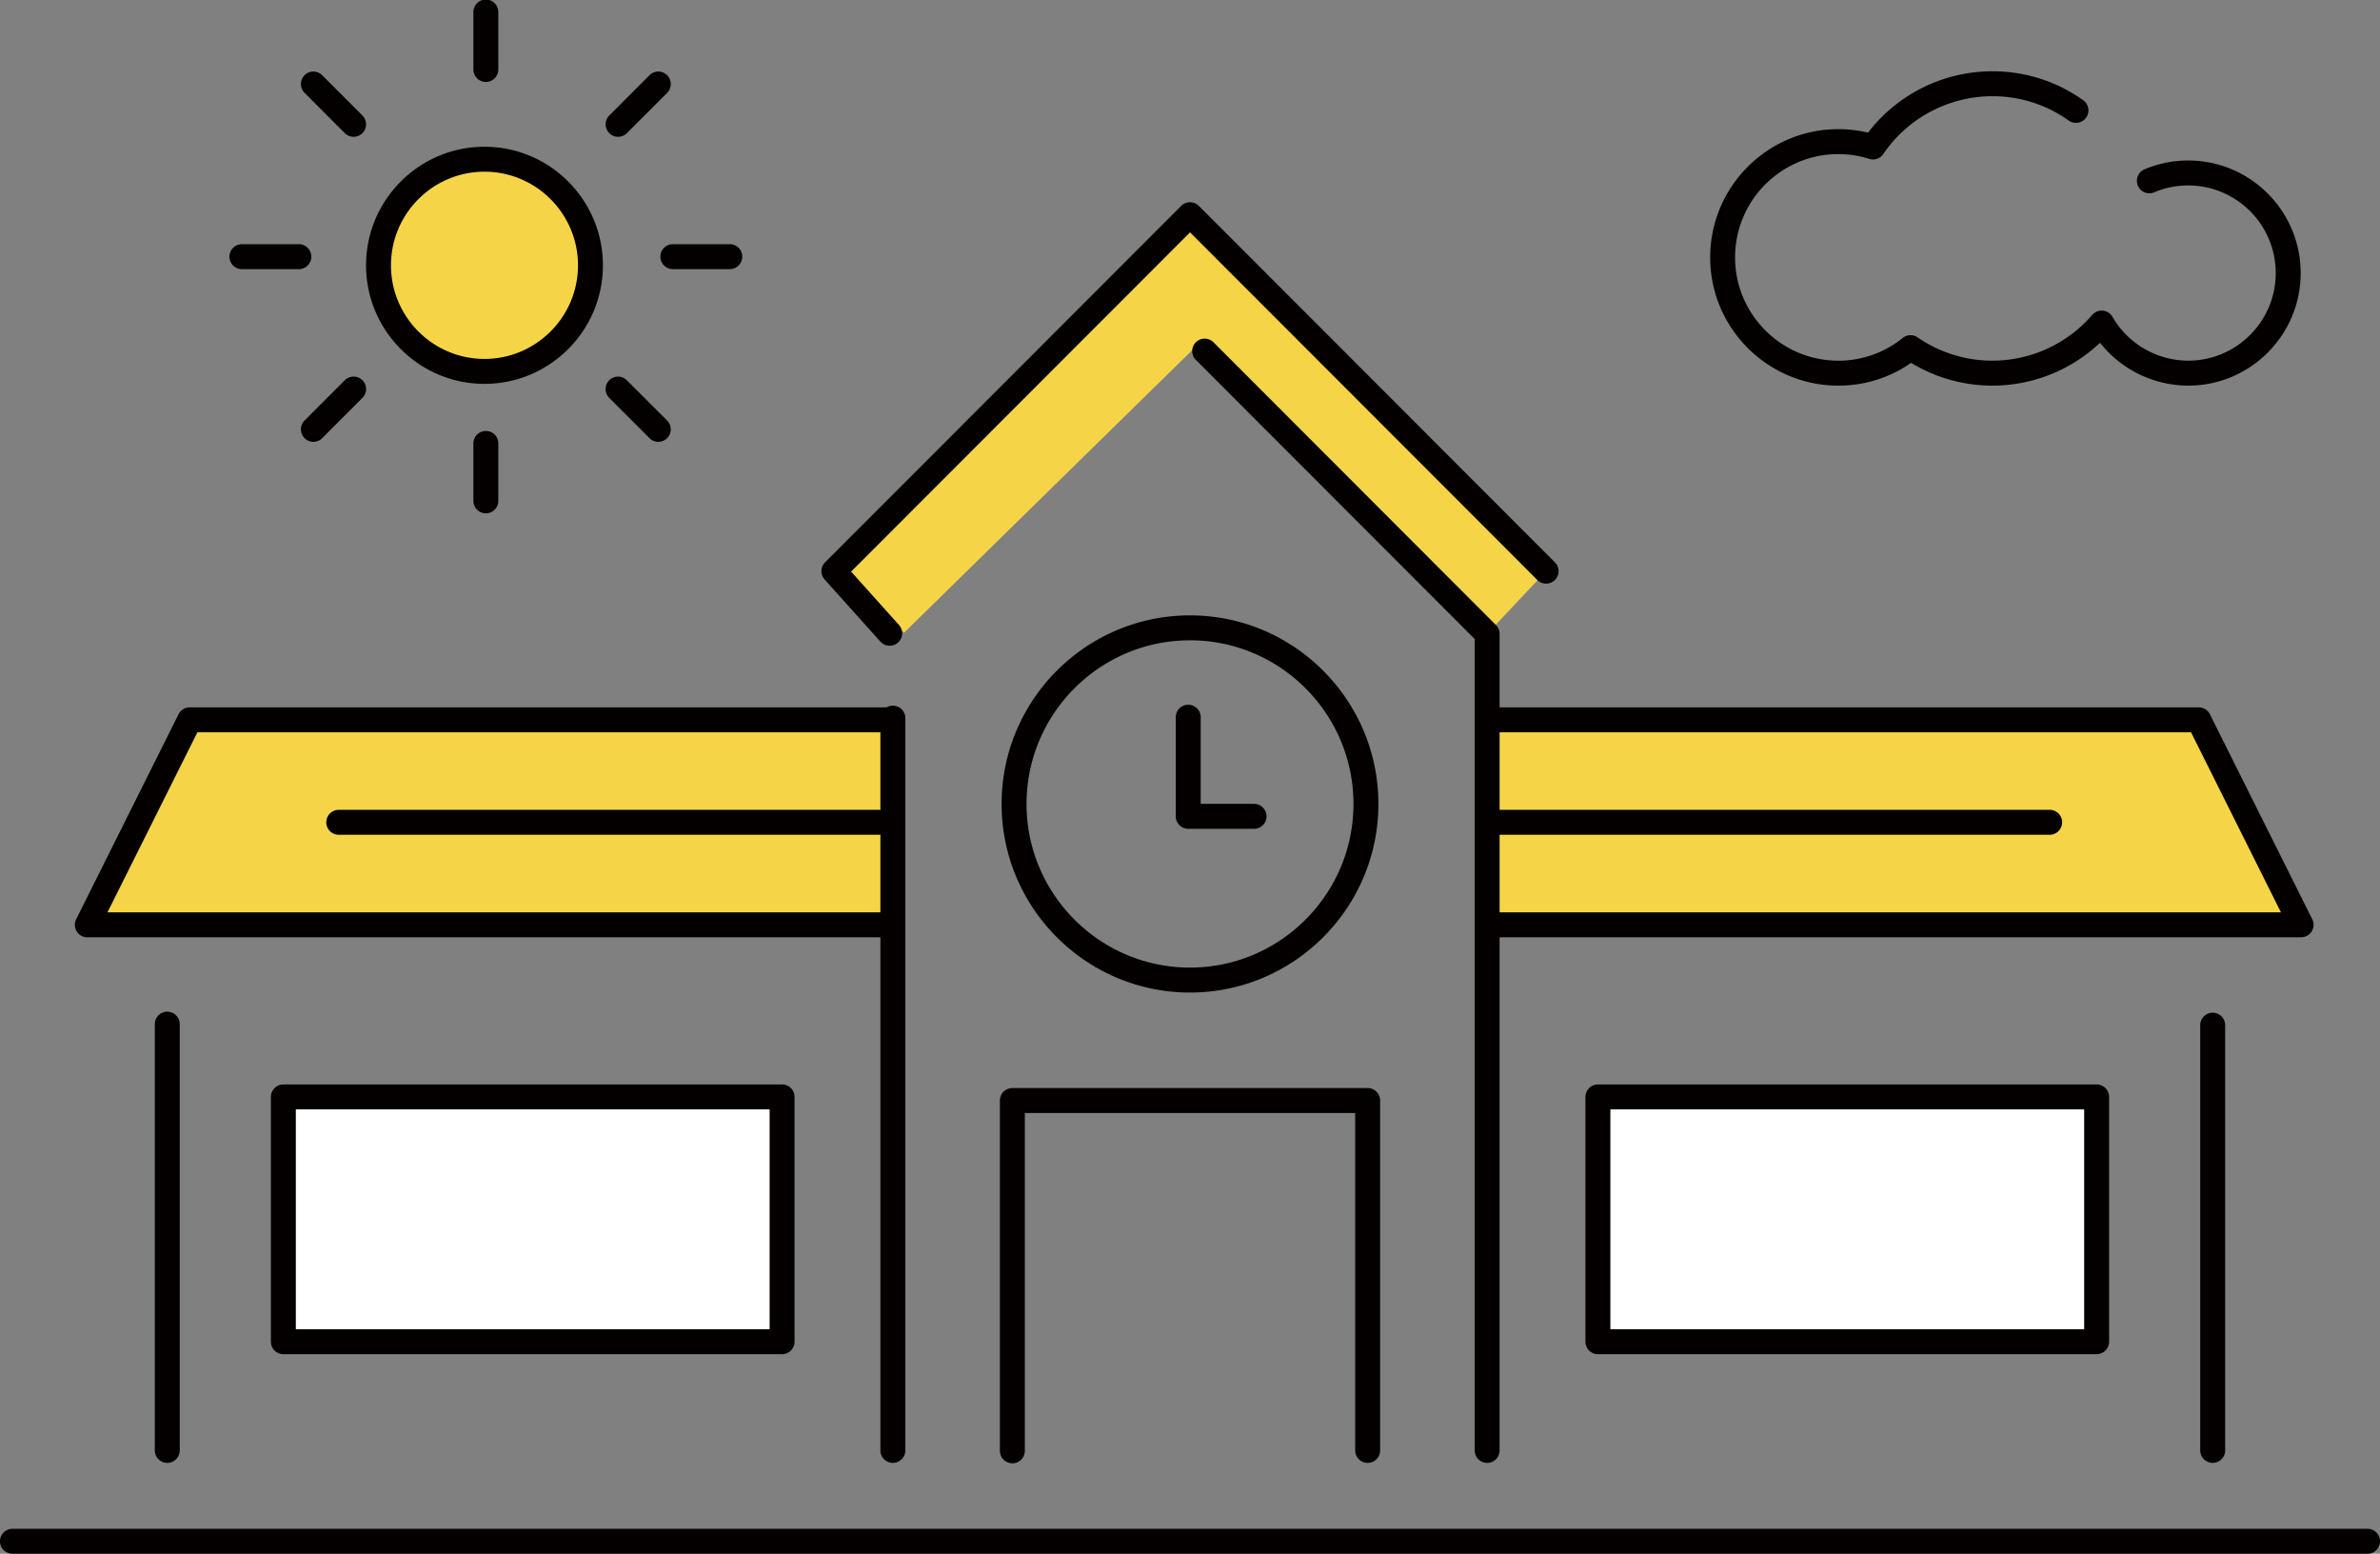
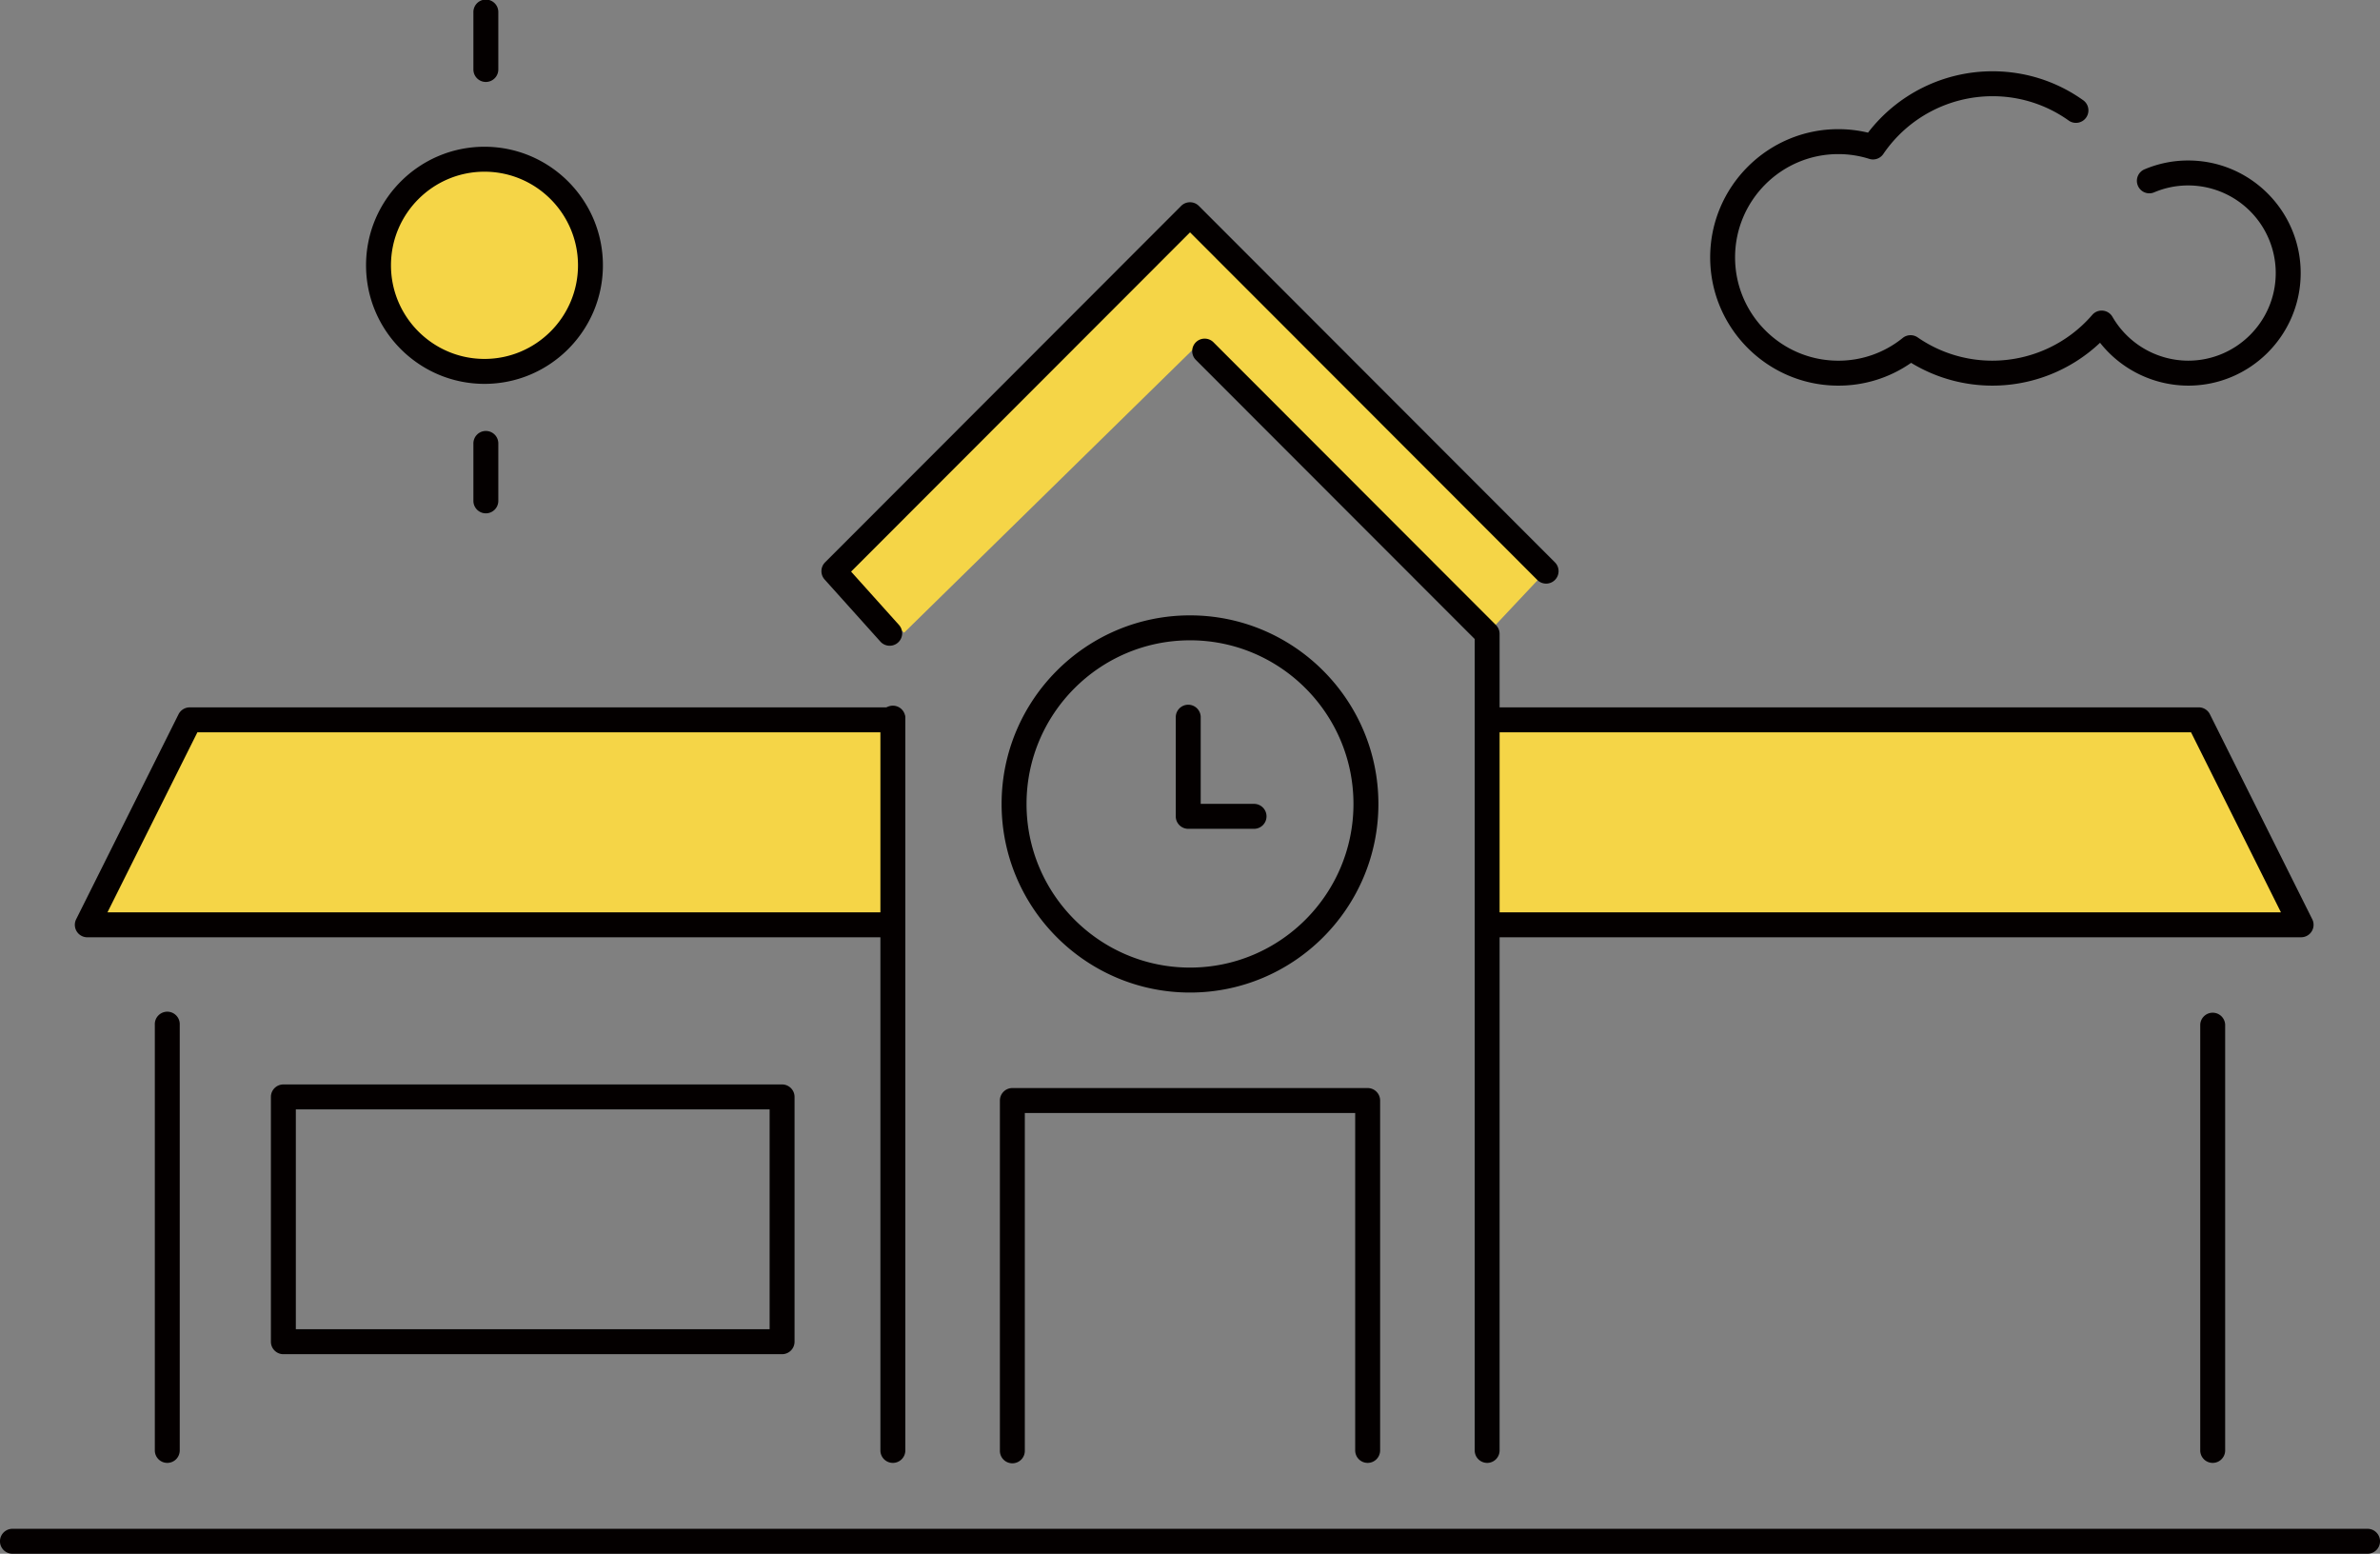
<svg xmlns="http://www.w3.org/2000/svg" width="167" height="109" fill="none">
  <rect width="100%" height="100%" fill="#808080" stroke="none" />
  <path fill="#F5D547" d="M62.061 50.497h-49.34L5.537 64.88H62.06zM104.939 50.497h49.34l7.186 14.382h-56.526z" />
  <path fill="#040000" d="M153.544 27.053a7.91 7.91 0 0 1-6.188-3.007 11 11 0 0 1-7.547 3.007c-2.027 0-3.988-.552-5.71-1.598a8.87 8.87 0 0 1-5.11 1.598c-4.956 0-8.989-4.036-8.989-8.996s4.033-8.996 8.989-8.996c.705 0 1.404.082 2.086.245A11.01 11.01 0 0 1 139.807 5c2.31 0 4.522.709 6.394 2.051a.876.876 0 0 1-1.02 1.423 9.17 9.17 0 0 0-5.376-1.724 9.27 9.27 0 0 0-7.658 4.054.87.87 0 0 1-.984.341 7.2 7.2 0 0 0-2.176-.334c-3.992 0-7.24 3.25-7.24 7.246 0 3.995 3.248 7.246 7.24 7.246a7.15 7.15 0 0 0 4.526-1.597.88.88 0 0 1 1.044-.038 9.2 9.2 0 0 0 5.25 1.634 9.26 9.26 0 0 0 7.002-3.211.87.87 0 0 1 .743-.298.87.87 0 0 1 .675.433 6.16 6.16 0 0 0 5.315 3.076c3.386 0 6.142-2.756 6.142-6.146a6.15 6.15 0 0 0-6.142-6.147c-.827 0-1.63.163-2.385.483a.87.87 0 0 1-1.146-.466.873.873 0 0 1 .465-1.146 7.8 7.8 0 0 1 3.068-.621c4.351 0 7.89 3.542 7.89 7.897 0 4.354-3.539 7.897-7.89 7.897" />
  <path fill="#F5D547" d="M58.513 40.07 83.5 15.061l24.987 25.007-4.136 4.4-20.374-20.218L63.44 44.384z" />
  <path fill="#040000" d="M104.351 102.626a.874.874 0 0 1-.874-.875V44.83L83.911 25.249a.874.874 0 1 1 1.236-1.237l19.821 19.838a.87.87 0 0 1 .256.62v57.282a.875.875 0 0 1-.875.875zM62.65 102.626a.875.875 0 0 1-.874-.875V50.38a.875.875 0 1 1 1.75 0v51.371a.875.875 0 0 1-.875.875M166.126 109H.874a.875.875 0 0 1 0-1.75h165.252a.875.875 0 0 1 0 1.75" />
  <path fill="#040000" d="M161.465 65.754h-56.526a.875.875 0 0 1 0-1.75h55.111l-6.309-12.632H104.94a.875.875 0 0 1 0-1.75h49.341c.33 0 .633.187.782.483l7.184 14.382a.874.874 0 0 1-.782 1.265zM83.5 69.63c-7.289 0-13.22-5.934-13.22-13.23 0-7.294 5.931-13.23 13.22-13.23s13.22 5.936 13.22 13.23c0 7.296-5.931 13.23-13.22 13.23m0-24.71c-6.325 0-11.47 5.148-11.47 11.48 0 6.33 5.145 11.479 11.47 11.479s11.47-5.15 11.47-11.48-5.145-11.48-11.47-11.48" />
  <path fill="#040000" d="M87.994 58.144h-4.618a.875.875 0 0 1-.875-.875v-6.955a.875.875 0 1 1 1.75 0v6.08h3.743a.875.875 0 0 1 0 1.75M11.738 102.626a.875.875 0 0 1-.874-.876V71.89a.875.875 0 1 1 1.748 0v29.86a.875.875 0 0 1-.874.876M155.26 102.626a.875.875 0 0 1-.874-.876V71.89a.875.875 0 0 1 1.749 0v29.86a.876.876 0 0 1-.875.876M62.425 45.3a.87.87 0 0 1-.65-.29l-3.912-4.356a.875.875 0 0 1 .031-1.204l24.987-25.007a.88.88 0 0 1 1.238 0l24.987 25.007a.874.874 0 1 1-1.236 1.237L83.502 16.3 59.72 40.1l3.358 3.74a.874.874 0 0 1-.651 1.46zM95.966 102.626a.875.875 0 0 1-.875-.876V78.08H71.91v23.67a.875.875 0 1 1-1.749 0V77.205c0-.483.392-.875.875-.875h24.93c.483 0 .875.392.875.875v24.545a.875.875 0 0 1-.874.876M62.65 65.754H6.125a.875.875 0 0 1-.781-1.266l7.184-14.381a.88.88 0 0 1 .781-.483H62.65a.875.875 0 0 1 0 1.75h-48.8l-6.31 12.631h55.112a.875.875 0 0 1 0 1.75z" />
-   <path fill="#040000" d="M62.65 58.562H23.77a.875.875 0 0 1 0-1.75h38.88a.875.875 0 0 1 0 1.75M143.82 58.562h-38.881a.875.875 0 0 1 0-1.75h38.881a.875.875 0 0 1 0 1.75" />
-   <path fill="#fff" d="M54.877 76.952H19.884v17.173h34.993z" />
  <path fill="#040000" d="M54.877 95H19.884a.875.875 0 0 1-.875-.875V76.952c0-.483.392-.875.875-.875h34.993c.483 0 .875.392.875.875v17.173a.875.875 0 0 1-.875.875m-34.119-1.75h33.245V77.827H20.758z" />
-   <path fill="#fff" d="M147.116 76.952h-34.993v17.173h34.993z" />
-   <path fill="#040000" d="M147.116 95h-34.993a.875.875 0 0 1-.875-.875V76.952c0-.483.392-.875.875-.875h34.993c.483 0 .875.392.875.875v17.173a.875.875 0 0 1-.875.875m-34.119-1.75h33.245V77.827h-33.245zM21.988 30.996a.876.876 0 0 1-.62-1.493l2.827-2.828a.874.874 0 1 1 1.236 1.238l-2.826 2.828a.87.87 0 0 1-.619.255zM43.369 9.597a.876.876 0 0 1-.619-1.493l2.825-2.829a.874.874 0 1 1 1.237 1.238L43.986 9.34a.87.87 0 0 1-.62.256zM46.195 30.996a.88.88 0 0 1-.62-.255l-2.826-2.828a.874.874 0 1 1 1.236-1.237l2.827 2.827a.876.876 0 0 1-.62 1.493zM24.814 9.597a.88.88 0 0 1-.62-.256L21.37 6.513a.874.874 0 1 1 1.236-1.237l2.826 2.828a.876.876 0 0 1-.619 1.493zM20.97 18.881h-3.996a.875.875 0 0 1 0-1.75h3.996a.875.875 0 0 1 0 1.75M51.208 18.881h-3.996a.875.875 0 0 1 0-1.75h3.996a.875.875 0 0 1 0 1.75" />
  <path fill="#F5D547" d="M33.995 26.054a7.44 7.44 0 0 0 7.436-7.442c0-4.11-3.33-7.442-7.436-7.442a7.44 7.44 0 0 0-7.436 7.442c0 4.11 3.33 7.442 7.436 7.442" />
  <path fill="#040000" d="M33.995 26.929c-4.582 0-8.31-3.732-8.31-8.317 0-4.586 3.728-8.317 8.31-8.317s8.31 3.731 8.31 8.317c0 4.585-3.728 8.317-8.31 8.317m0-14.884c-3.618 0-6.561 2.946-6.561 6.567s2.943 6.567 6.561 6.567 6.562-2.946 6.562-6.567-2.944-6.567-6.562-6.567M34.091 5.75a.875.875 0 0 1-.874-.876V.875a.875.875 0 1 1 1.749 0v4a.875.875 0 0 1-.875.874M34.091 36.012a.875.875 0 0 1-.874-.875v-3.999a.875.875 0 1 1 1.749 0v4a.875.875 0 0 1-.875.874" />
</svg>